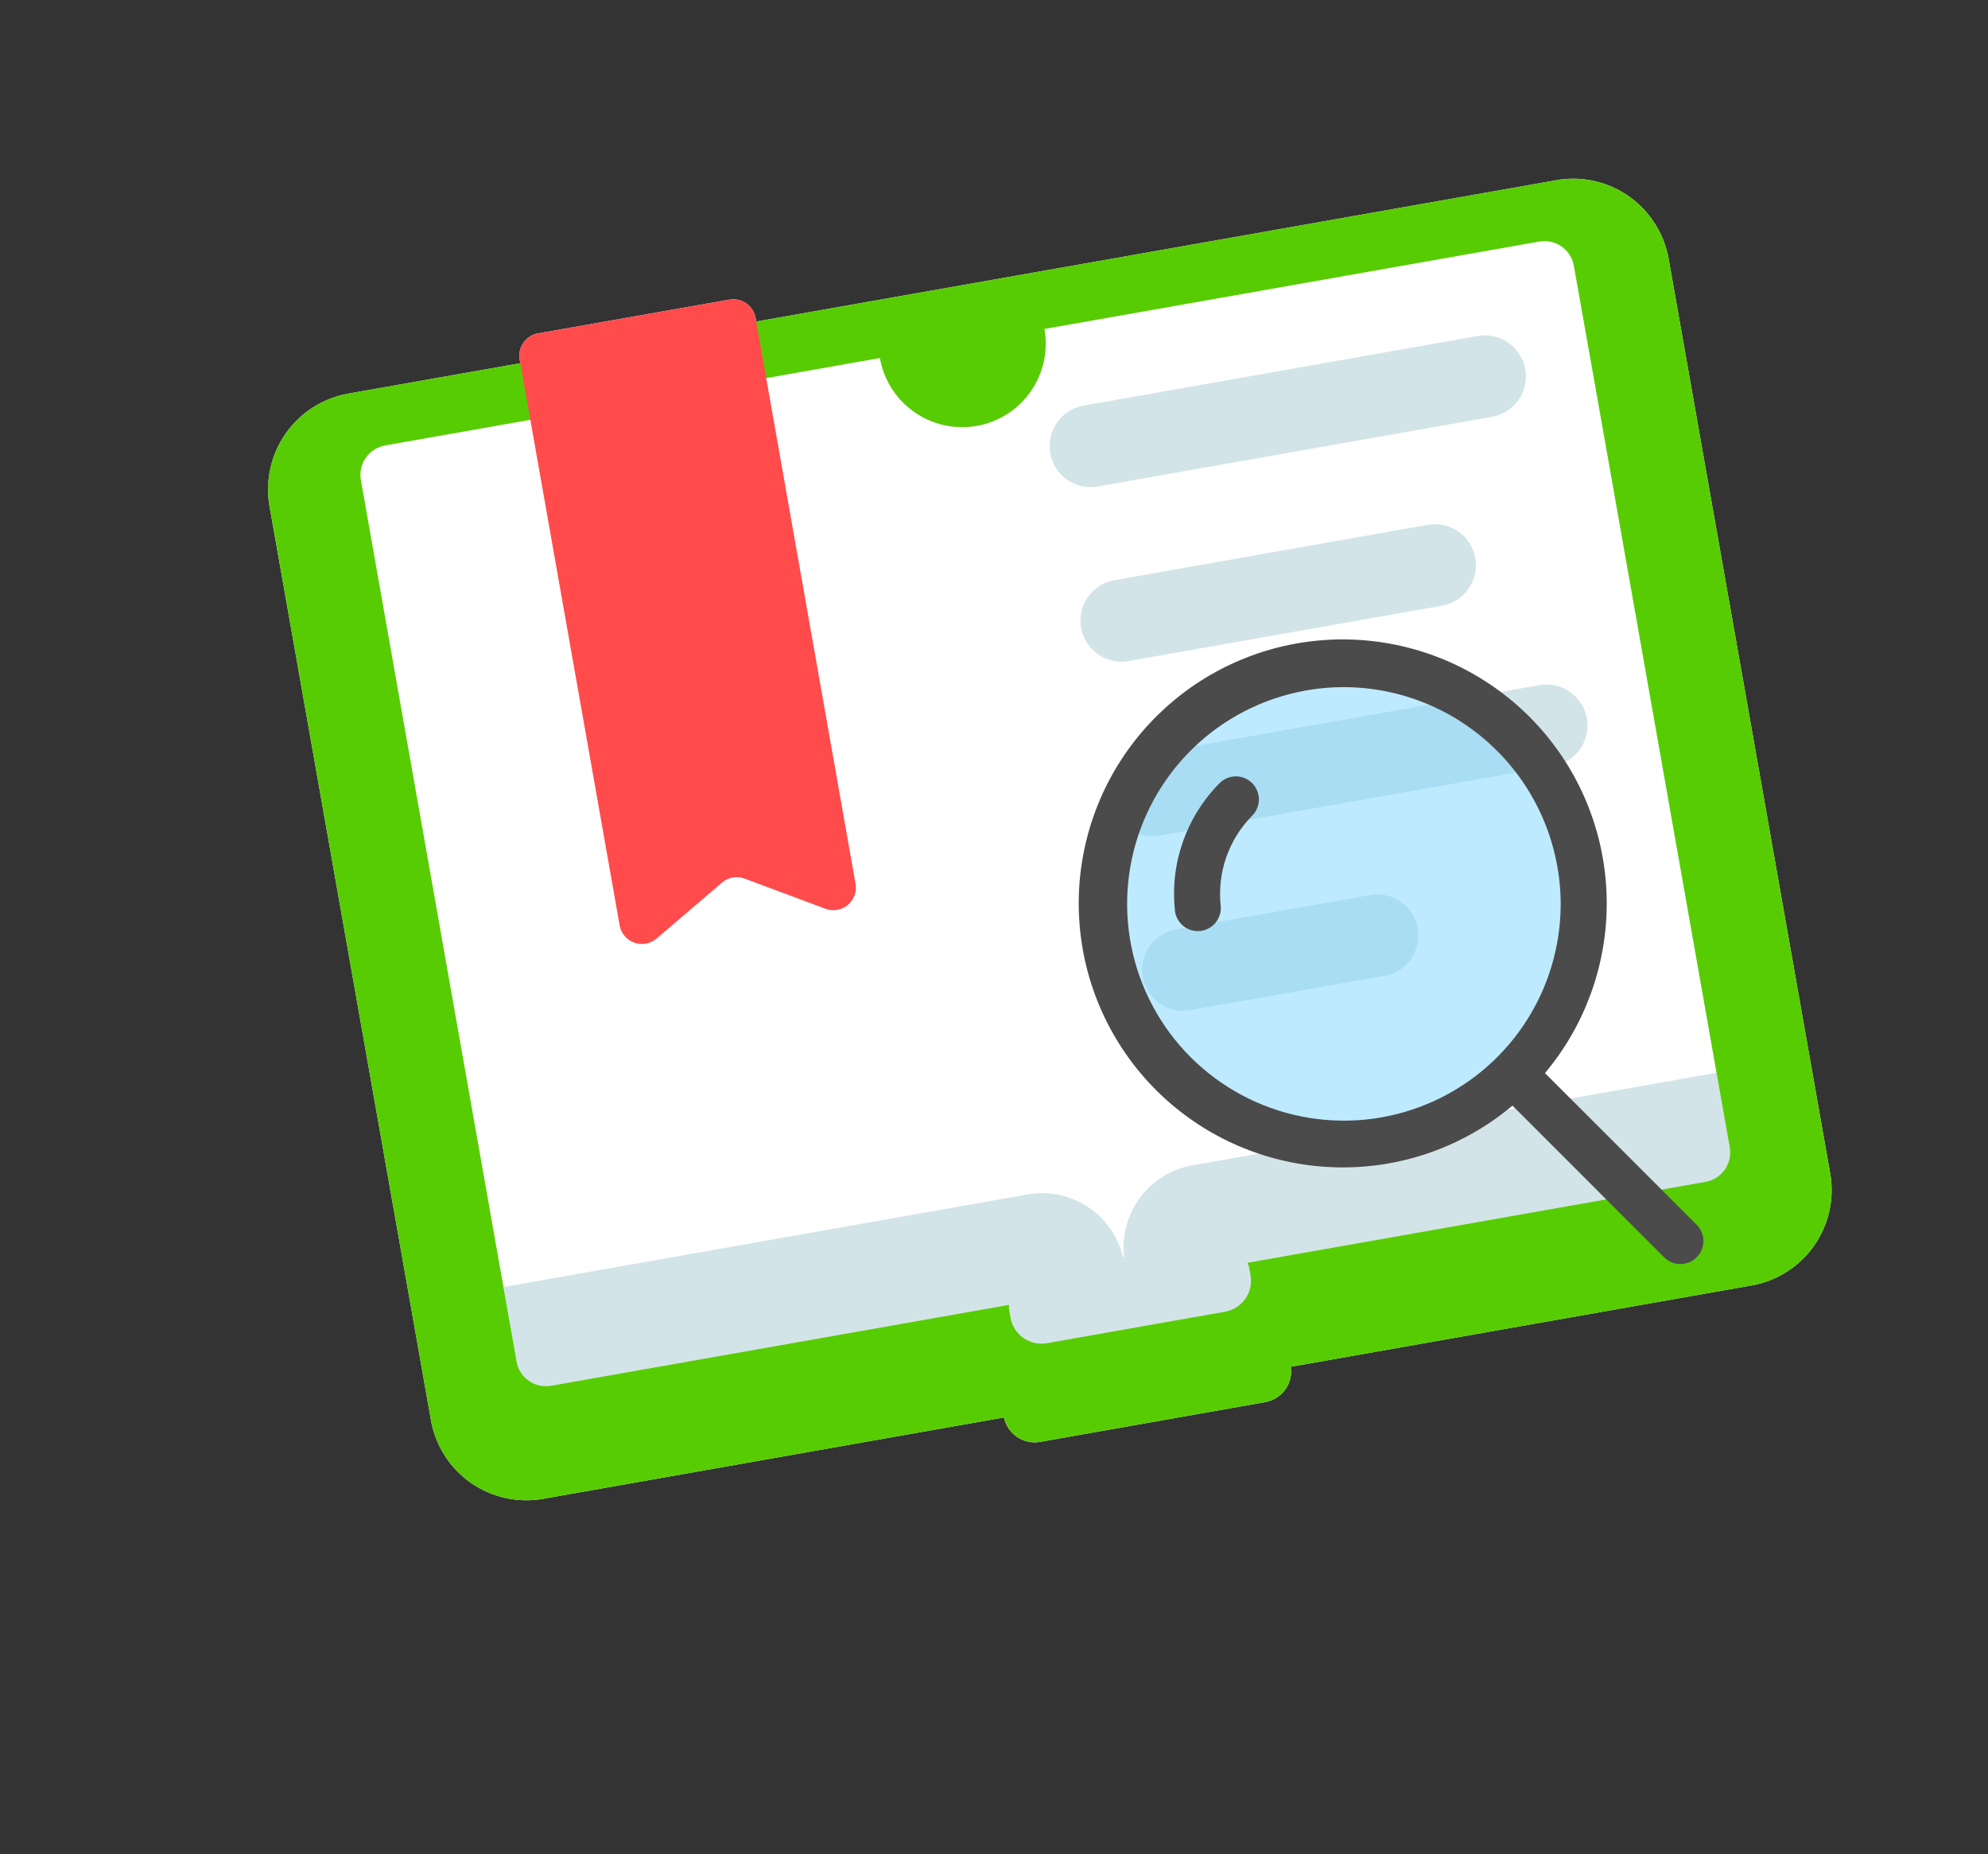
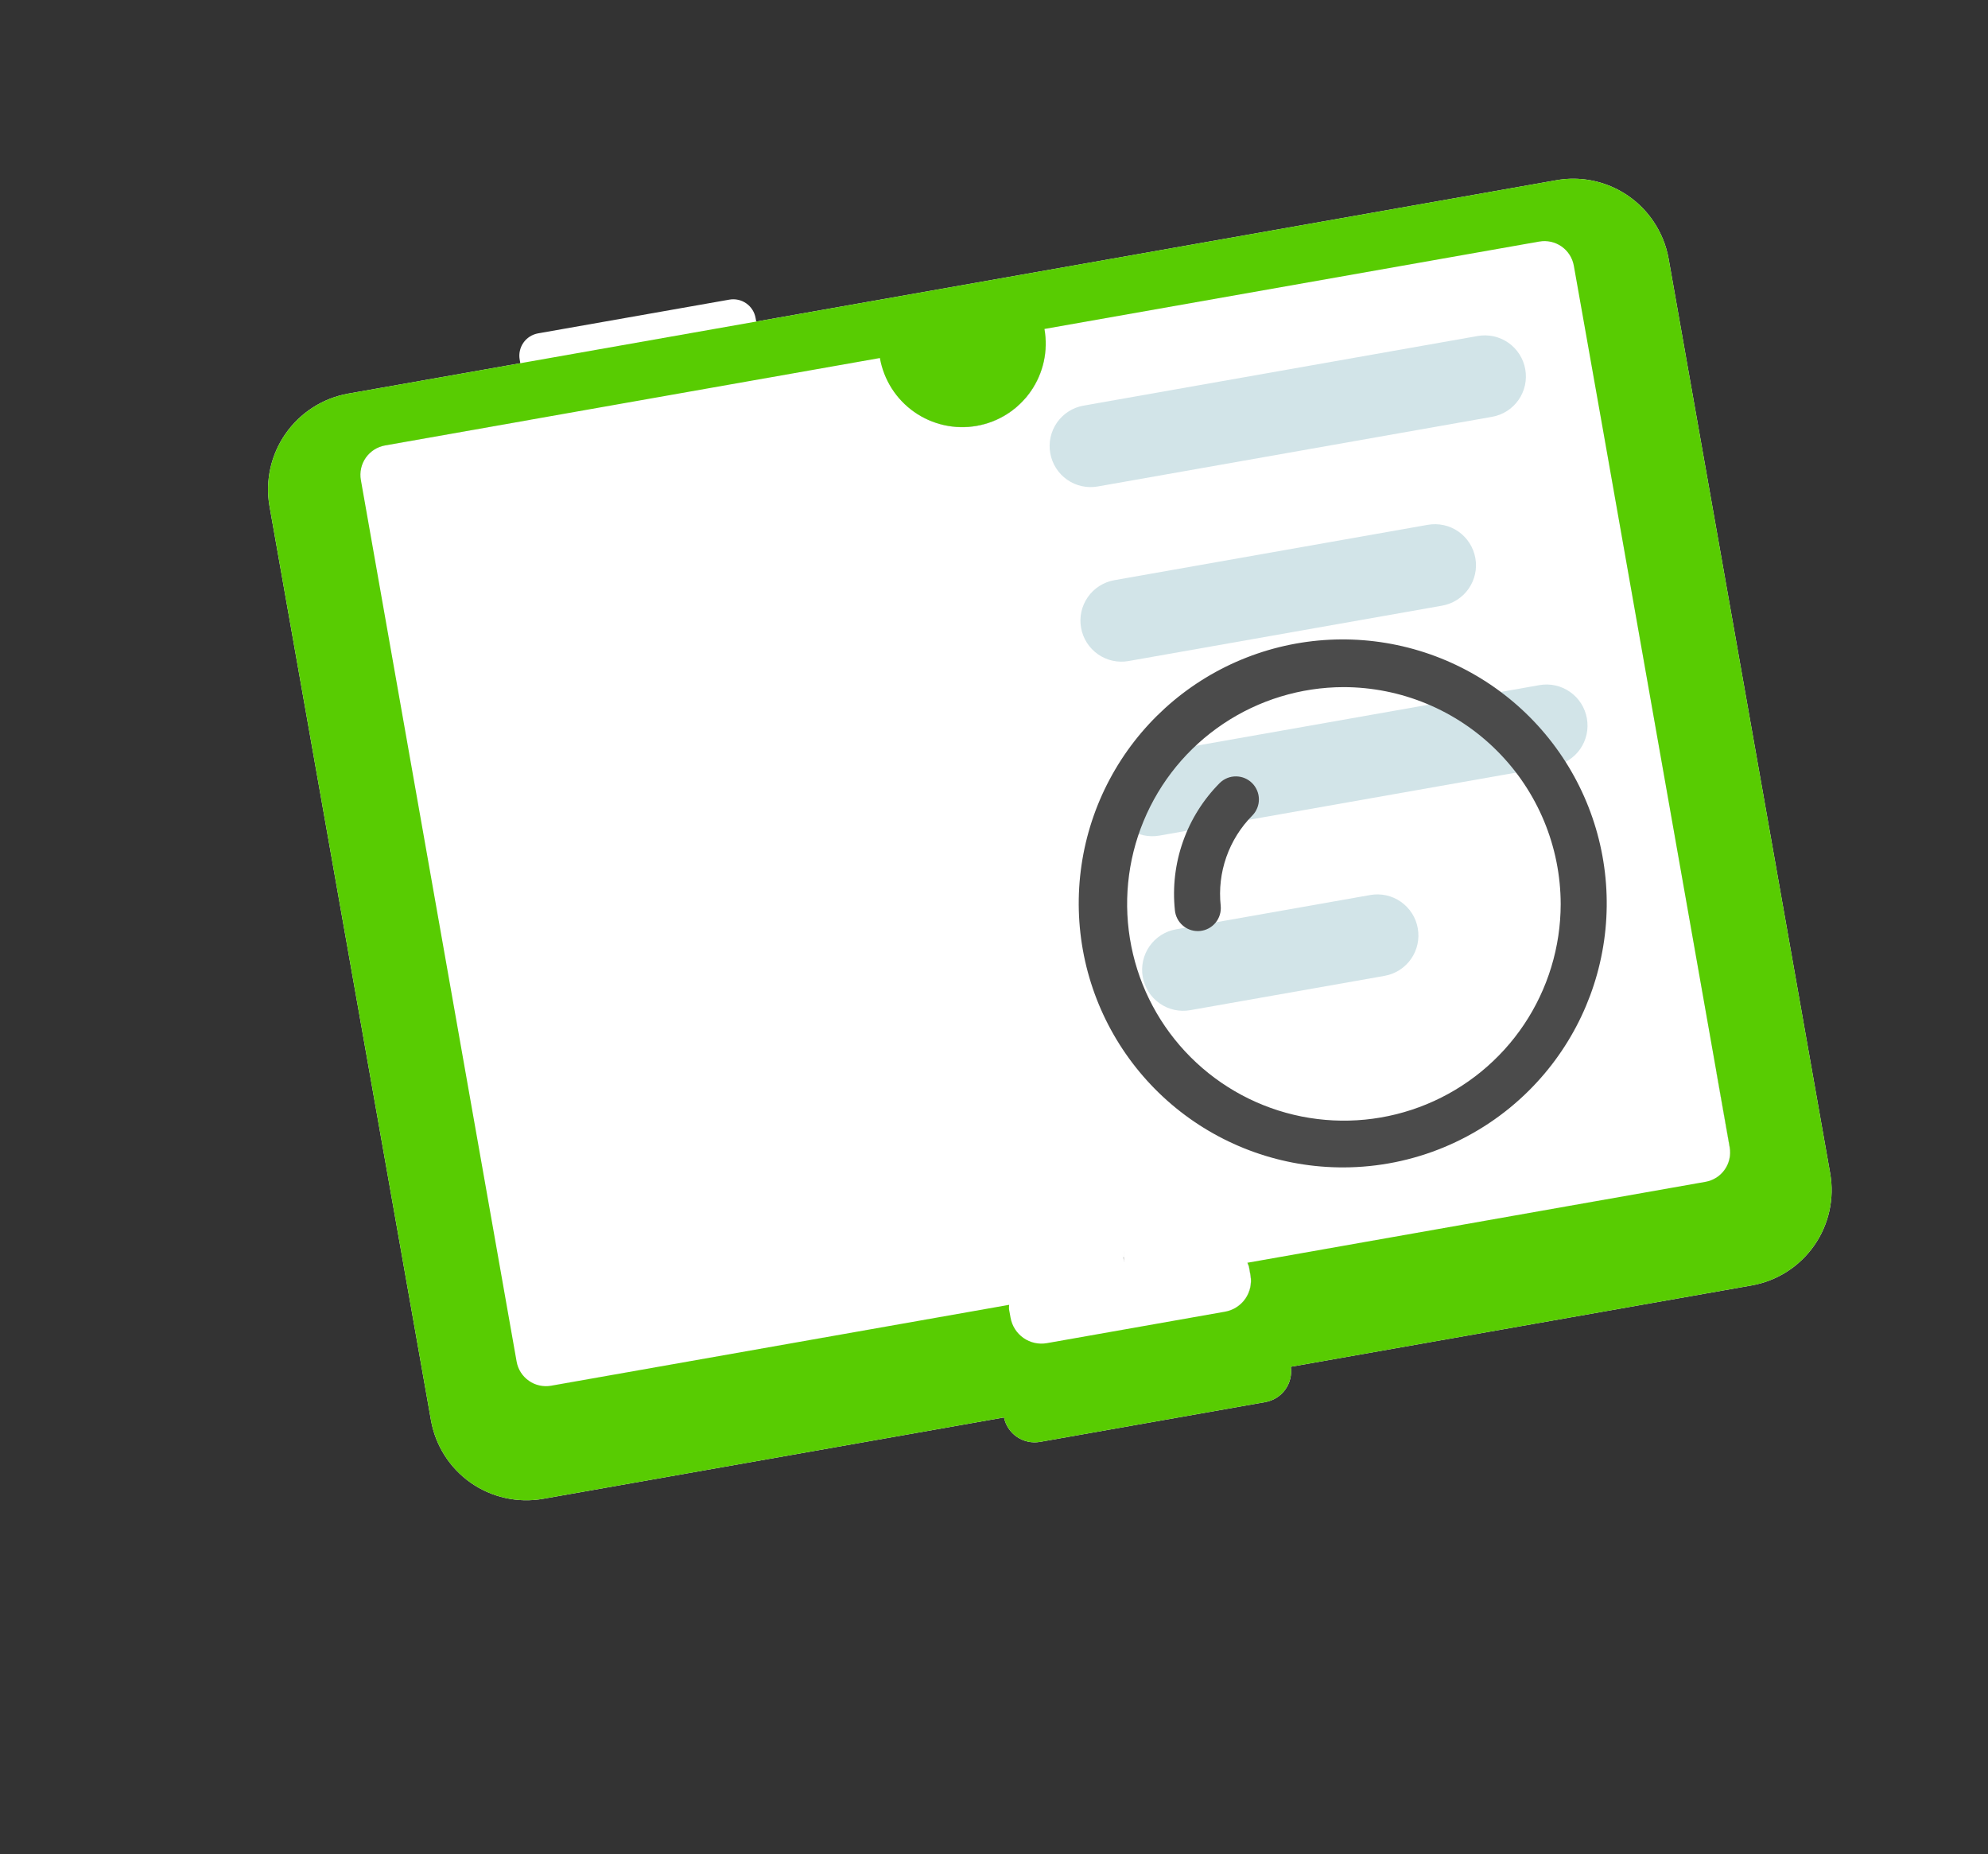
<svg xmlns="http://www.w3.org/2000/svg" width="89" height="83" viewBox="0 0 89 83" fill="none">
  <rect x="0" y="0" width="89" height="83" fill="#333333" stroke="none" />
  <path fill-rule="evenodd" clip-rule="evenodd" d="M74.021 9.908C73.553 9.214 72.894 8.671 72.124 8.344C71.353 8.017 70.504 7.92 69.68 8.066L33.855 14.393L33.826 14.231C33.779 13.967 33.63 13.733 33.41 13.579C33.19 13.425 32.919 13.365 32.654 13.411L24.085 14.922C23.821 14.97 23.586 15.12 23.432 15.34C23.279 15.56 23.219 15.832 23.266 16.096L23.294 16.258L15.578 17.62C14.448 17.825 13.445 18.468 12.787 19.409C12.129 20.349 11.869 21.511 12.063 22.643L19.294 63.57C19.393 64.131 19.601 64.666 19.907 65.146C20.213 65.626 20.61 66.041 21.076 66.368C21.543 66.694 22.069 66.925 22.624 67.048C23.18 67.171 23.755 67.184 24.315 67.085L44.947 63.444C45.021 63.8 45.23 64.113 45.531 64.317C45.832 64.521 46.2 64.6 46.558 64.538L56.648 62.756C57.006 62.692 57.326 62.492 57.539 62.197C57.751 61.902 57.841 61.535 57.788 61.175L78.418 57.535C79.55 57.335 80.557 56.694 81.216 55.753C81.876 54.811 82.134 53.647 81.934 52.515L74.703 11.588C74.597 10.986 74.364 10.414 74.021 9.908ZM23.741 18.788L17.239 19.937C16.89 19.998 16.58 20.196 16.377 20.486C16.174 20.776 16.094 21.135 16.156 21.484L22.538 57.606L22.539 57.606L16.157 21.489C16.127 21.317 16.131 21.14 16.168 20.968C16.206 20.797 16.278 20.635 16.378 20.491C16.479 20.348 16.607 20.225 16.755 20.131C16.902 20.037 17.068 19.973 17.24 19.942L23.742 18.793L23.741 18.788ZM34.302 16.926L39.391 16.027L39.391 16.025L34.302 16.924L34.302 16.926ZM71.779 19.329L77.438 51.35C77.468 51.523 77.464 51.7 77.426 51.871C77.388 52.043 77.317 52.205 77.216 52.348C77.116 52.492 76.988 52.614 76.84 52.709C76.692 52.803 76.527 52.867 76.354 52.897L74.385 53.245L74.384 53.245L76.35 52.898C76.523 52.867 76.688 52.803 76.836 52.709C76.984 52.615 77.112 52.492 77.212 52.349C77.313 52.205 77.384 52.043 77.422 51.872C77.46 51.701 77.464 51.524 77.434 51.351L76.845 48.018L76.845 48.018L71.058 15.267L71.779 19.329ZM71.908 53.682L55.843 56.52C55.87 56.578 55.893 56.638 55.912 56.699L55.98 57.083C56.045 57.45 55.961 57.827 55.748 58.132C55.534 58.437 55.208 58.645 54.841 58.71L51.996 59.213L54.846 58.709C55.213 58.644 55.539 58.436 55.753 58.131C55.967 57.826 56.05 57.449 55.986 57.082L55.917 56.699C55.9 56.637 55.877 56.577 55.848 56.519L71.908 53.683L71.908 53.682ZM45.82 59.886C45.948 59.975 46.088 60.041 46.234 60.084C46.087 60.041 45.947 59.975 45.819 59.886C45.514 59.672 45.306 59.346 45.241 58.979L45.173 58.595C45.17 58.531 45.171 58.467 45.178 58.403L45.179 58.403C45.172 58.467 45.17 58.531 45.173 58.596L45.242 58.979C45.307 59.346 45.515 59.672 45.82 59.886ZM24.675 62.023L44.556 58.513L24.675 62.024C24.502 62.054 24.325 62.051 24.154 62.013C23.983 61.975 23.82 61.903 23.677 61.803C23.566 61.725 23.467 61.631 23.385 61.524C23.467 61.631 23.566 61.725 23.677 61.802C23.82 61.903 23.982 61.974 24.154 62.012C24.325 62.05 24.502 62.054 24.675 62.023ZM39.921 17.39C39.841 17.264 39.769 17.134 39.705 17C39.769 17.132 39.841 17.261 39.92 17.386C40.184 17.8 40.527 18.158 40.929 18.44C41.332 18.722 41.786 18.921 42.266 19.028C42.746 19.134 43.242 19.145 43.726 19.059C44.21 18.974 44.672 18.794 45.086 18.529C45.501 18.265 45.859 17.922 46.141 17.52C46.422 17.117 46.622 16.663 46.728 16.183C46.834 15.704 46.844 15.208 46.759 14.724L59.958 12.393L46.763 14.725C46.85 15.21 46.84 15.706 46.734 16.187C46.629 16.667 46.43 17.122 46.148 17.526C45.866 17.929 45.508 18.273 45.093 18.538C44.678 18.802 44.215 18.983 43.731 19.068C43.246 19.154 42.749 19.143 42.269 19.036C41.788 18.93 41.334 18.729 40.931 18.447C40.528 18.164 40.185 17.805 39.921 17.39ZM68.916 10.815V10.811C69.087 10.781 69.262 10.785 69.432 10.823C69.603 10.861 69.765 10.932 69.909 11.033C69.942 11.056 69.973 11.08 70.004 11.106C69.975 11.081 69.945 11.058 69.914 11.036C69.77 10.936 69.608 10.864 69.437 10.826C69.266 10.788 69.088 10.784 68.916 10.815ZM50.3 55.746C50.296 55.917 50.303 56.09 50.323 56.262L50.324 56.262L50.324 56.26C50.304 56.088 50.296 55.916 50.3 55.746ZM50.329 56.325L50.329 56.347C50.33 56.385 50.331 56.422 50.337 56.459C50.333 56.427 50.332 56.394 50.33 56.362L50.329 56.325ZM50.337 56.466C50.33 56.433 50.32 56.402 50.31 56.37C50.3 56.338 50.289 56.306 50.282 56.273L50.279 56.273C50.268 56.227 50.256 56.182 50.244 56.137C50.256 56.18 50.267 56.224 50.278 56.268C50.285 56.3 50.295 56.33 50.305 56.36C50.319 56.404 50.334 56.448 50.342 56.495L50.339 56.477L50.337 56.466Z" fill="white" />
  <path d="M68.915 10.809L46.763 14.725C46.849 15.21 46.84 15.706 46.734 16.187C46.629 16.667 46.429 17.122 46.148 17.526C45.866 17.929 45.508 18.273 45.093 18.538C44.678 18.802 44.215 18.983 43.73 19.068C43.246 19.154 42.749 19.143 42.269 19.036C41.788 18.93 41.334 18.729 40.931 18.447C40.528 18.164 40.185 17.805 39.921 17.39C39.657 16.974 39.478 16.511 39.394 16.026L17.24 19.942C17.067 19.973 16.902 20.037 16.754 20.131C16.607 20.225 16.479 20.348 16.378 20.491C16.277 20.635 16.206 20.797 16.168 20.968C16.13 21.14 16.127 21.317 16.157 21.489L22.54 57.61L46.007 53.465C46.943 53.302 47.906 53.501 48.699 54.023C49.493 54.545 50.058 55.349 50.279 56.273L50.324 56.266C50.215 55.322 50.47 54.372 51.037 53.61C51.605 52.847 52.442 52.33 53.377 52.164L76.845 48.018L70.462 11.899C70.432 11.726 70.368 11.561 70.274 11.413C70.18 11.265 70.057 11.137 69.913 11.037C69.77 10.936 69.608 10.864 69.436 10.826C69.265 10.788 69.088 10.784 68.915 10.815V10.809Z" fill="white" />
  <path d="M50.326 56.262L50.281 56.269C50.299 56.347 50.331 56.418 50.344 56.496C50.326 56.418 50.333 56.34 50.326 56.262Z" fill="#CFCFCF" />
-   <path d="M53.378 52.16C52.443 52.326 51.606 52.843 51.038 53.605C50.471 54.367 50.216 55.317 50.325 56.26C50.333 56.339 50.329 56.417 50.342 56.495C50.329 56.416 50.298 56.346 50.278 56.269C50.058 55.345 49.493 54.54 48.699 54.018C47.905 53.496 46.942 53.297 46.006 53.462L22.539 57.606L23.128 60.941C23.158 61.113 23.223 61.279 23.317 61.426C23.411 61.574 23.534 61.702 23.677 61.803C23.821 61.903 23.983 61.974 24.154 62.012C24.326 62.05 24.503 62.054 24.675 62.023L45.18 58.403C45.173 58.467 45.171 58.532 45.174 58.596L45.243 58.979C45.308 59.346 45.516 59.672 45.821 59.886C46.126 60.099 46.504 60.183 46.871 60.119L54.842 58.71C55.209 58.645 55.535 58.438 55.748 58.133C55.962 57.827 56.046 57.45 55.981 57.083L55.913 56.699C55.894 56.638 55.871 56.578 55.844 56.52L76.351 52.898C76.523 52.868 76.689 52.804 76.837 52.709C76.984 52.615 77.112 52.493 77.213 52.349C77.314 52.205 77.385 52.043 77.423 51.872C77.461 51.701 77.465 51.524 77.434 51.351L76.845 48.016L53.378 52.16Z" fill="#D2E4E8" />
  <path d="M74.021 9.908C73.553 9.214 72.894 8.671 72.123 8.344C71.353 8.017 70.504 7.92 69.68 8.066L15.578 17.62C14.448 17.826 13.445 18.468 12.787 19.409C12.129 20.349 11.868 21.512 12.063 22.643L19.294 63.57C19.393 64.131 19.601 64.666 19.907 65.146C20.212 65.626 20.61 66.041 21.076 66.368C21.542 66.694 22.068 66.925 22.624 67.048C23.18 67.171 23.754 67.184 24.315 67.085L44.947 63.444C45.021 63.8 45.23 64.113 45.531 64.317C45.831 64.521 46.2 64.6 46.558 64.538L56.648 62.756C57.006 62.692 57.326 62.492 57.538 62.197C57.751 61.902 57.84 61.535 57.787 61.176L78.418 57.535C79.55 57.335 80.556 56.694 81.216 55.753C81.875 54.811 82.134 53.647 81.934 52.515L74.703 11.588C74.597 10.986 74.364 10.414 74.021 9.908ZM71.779 19.329L77.437 51.35C77.468 51.523 77.464 51.7 77.426 51.871C77.388 52.043 77.317 52.205 77.216 52.348C77.116 52.492 76.988 52.615 76.84 52.709C76.692 52.803 76.526 52.867 76.354 52.897L55.848 56.519C55.876 56.577 55.899 56.637 55.917 56.699L55.986 57.082C56.05 57.449 55.966 57.826 55.753 58.131C55.539 58.436 55.213 58.644 54.846 58.709L46.869 60.118C46.502 60.183 46.124 60.099 45.819 59.886C45.514 59.672 45.306 59.346 45.241 58.979L45.172 58.595C45.169 58.531 45.171 58.467 45.178 58.403L24.674 62.024C24.502 62.054 24.325 62.051 24.154 62.013C23.982 61.975 23.82 61.904 23.677 61.803C23.533 61.702 23.411 61.575 23.316 61.427C23.222 61.279 23.158 61.114 23.128 60.941L16.156 21.484C16.094 21.135 16.174 20.776 16.377 20.486C16.58 20.196 16.89 19.998 17.239 19.937L39.391 16.025C39.476 16.509 39.656 16.971 39.92 17.386C40.184 17.8 40.527 18.158 40.929 18.44C41.332 18.722 41.786 18.921 42.266 19.028C42.746 19.134 43.242 19.145 43.725 19.059C44.209 18.974 44.672 18.794 45.086 18.529C45.5 18.265 45.859 17.922 46.14 17.52C46.422 17.117 46.621 16.663 46.728 16.183C46.834 15.704 46.844 15.208 46.758 14.724L68.911 10.812C69.084 10.781 69.261 10.785 69.432 10.823C69.603 10.861 69.765 10.932 69.909 11.033C70.052 11.133 70.175 11.261 70.269 11.409C70.363 11.557 70.427 11.722 70.458 11.894L71.779 19.329Z" fill="#58CC02" />
-   <path d="M23.267 16.097L27.741 41.419C27.773 41.594 27.849 41.758 27.964 41.894C28.079 42.029 28.227 42.133 28.395 42.193C28.562 42.253 28.742 42.267 28.917 42.236C29.092 42.204 29.255 42.126 29.391 42.011L32.325 39.504C32.462 39.386 32.628 39.308 32.806 39.277C32.983 39.245 33.166 39.262 33.335 39.326L36.952 40.675C37.202 40.769 37.48 40.76 37.724 40.649C37.968 40.538 38.158 40.335 38.252 40.085C38.315 39.915 38.332 39.732 38.301 39.554L33.827 14.232C33.78 13.967 33.63 13.733 33.411 13.579C33.191 13.425 32.919 13.365 32.655 13.411L24.086 14.923C23.821 14.97 23.587 15.12 23.433 15.34C23.279 15.56 23.22 15.832 23.267 16.097Z" fill="#FF4B4B" />
  <path d="M48.505 18.156L66.154 15.039C66.391 14.997 66.635 15.002 66.871 15.054C67.106 15.106 67.33 15.204 67.528 15.342C67.725 15.48 67.894 15.656 68.024 15.86C68.154 16.063 68.242 16.29 68.284 16.528C68.326 16.765 68.322 17.009 68.27 17.245C68.218 17.48 68.12 17.704 67.982 17.901C67.844 18.099 67.668 18.268 67.464 18.398C67.26 18.527 67.033 18.616 66.795 18.657L49.146 21.774C48.908 21.816 48.665 21.811 48.429 21.759C48.194 21.707 47.971 21.609 47.774 21.471C47.576 21.332 47.408 21.157 47.278 20.953C47.149 20.75 47.061 20.523 47.019 20.286C46.976 20.048 46.981 19.805 47.033 19.569C47.085 19.334 47.182 19.111 47.32 18.913C47.458 18.715 47.634 18.547 47.837 18.417C48.04 18.287 48.267 18.198 48.505 18.156Z" fill="#D2E4E8" />
  <path d="M52.647 41.596L61.342 40.061C61.579 40.018 61.823 40.023 62.059 40.075C62.294 40.127 62.518 40.225 62.715 40.363C62.913 40.502 63.082 40.678 63.212 40.881C63.342 41.085 63.43 41.312 63.472 41.549C63.514 41.787 63.51 42.031 63.458 42.266C63.406 42.502 63.308 42.725 63.17 42.923C63.032 43.121 62.855 43.289 62.652 43.419C62.448 43.549 62.221 43.637 61.983 43.679L53.289 45.214C53.052 45.257 52.808 45.252 52.572 45.2C52.337 45.148 52.114 45.05 51.916 44.911C51.718 44.773 51.549 44.597 51.419 44.394C51.29 44.19 51.201 43.963 51.159 43.726C51.117 43.488 51.122 43.245 51.174 43.009C51.226 42.774 51.324 42.55 51.462 42.353C51.6 42.155 51.776 41.986 51.979 41.856C52.182 41.727 52.409 41.638 52.647 41.596Z" fill="#D2E4E8" />
  <path d="M49.885 25.969L63.919 23.491C64.157 23.449 64.4 23.454 64.636 23.506C64.872 23.557 65.095 23.655 65.293 23.793C65.491 23.932 65.659 24.108 65.789 24.311C65.919 24.515 66.007 24.742 66.049 24.979C66.092 25.217 66.087 25.46 66.035 25.696C65.983 25.932 65.885 26.155 65.747 26.353C65.609 26.55 65.433 26.719 65.229 26.849C65.026 26.979 64.799 27.067 64.561 27.109L50.528 29.587C50.29 29.63 50.046 29.625 49.811 29.573C49.575 29.521 49.352 29.423 49.154 29.285C48.956 29.146 48.788 28.97 48.658 28.767C48.528 28.564 48.44 28.336 48.398 28.099C48.355 27.861 48.36 27.618 48.412 27.382C48.464 27.147 48.562 26.924 48.7 26.726C48.838 26.528 49.014 26.359 49.217 26.23C49.421 26.1 49.648 26.011 49.885 25.969Z" fill="#D2E4E8" />
  <path d="M51.266 33.782L68.916 30.666C69.154 30.624 69.397 30.629 69.632 30.681C69.868 30.733 70.091 30.831 70.288 30.97C70.486 31.108 70.654 31.284 70.784 31.487C70.913 31.69 71.001 31.917 71.043 32.155C71.085 32.392 71.081 32.636 71.029 32.872C70.977 33.107 70.879 33.33 70.741 33.528C70.602 33.726 70.426 33.895 70.223 34.024C70.019 34.154 69.792 34.242 69.555 34.284L51.905 37.401C51.668 37.443 51.424 37.438 51.188 37.386C50.953 37.334 50.729 37.236 50.532 37.098C50.334 36.96 50.165 36.784 50.035 36.58C49.906 36.377 49.817 36.15 49.775 35.912C49.733 35.674 49.738 35.43 49.79 35.195C49.843 34.959 49.941 34.736 50.079 34.538C50.218 34.34 50.394 34.172 50.597 34.042C50.801 33.912 51.029 33.824 51.266 33.782Z" fill="#D2E4E8" />
-   <path opacity="0.53" d="M67.741 48.058C66.749 49.062 65.566 49.859 64.263 50.401C62.96 50.944 61.562 51.222 60.15 51.218C58.023 51.218 55.945 50.588 54.177 49.407C52.409 48.226 51.031 46.547 50.217 44.583C49.403 42.619 49.19 40.458 49.605 38.373C50.02 36.288 51.044 34.373 52.547 32.87C54.051 31.366 55.967 30.343 58.052 29.928C60.138 29.513 62.3 29.726 64.264 30.54C66.229 31.353 67.908 32.731 69.089 34.498C70.27 36.266 70.901 38.344 70.901 40.47C70.904 41.881 70.627 43.279 70.084 44.582C69.541 45.885 68.745 47.066 67.741 48.058Z" fill="#84D8FF" />
  <path d="M53.623 41.675C53.367 41.675 53.121 41.58 52.932 41.408C52.743 41.236 52.624 41.001 52.599 40.747C52.489 39.706 52.612 38.653 52.961 37.666C53.309 36.679 53.873 35.782 54.612 35.04C54.807 34.852 55.067 34.748 55.337 34.751C55.608 34.753 55.866 34.861 56.057 35.053C56.248 35.244 56.357 35.502 56.359 35.772C56.362 36.042 56.258 36.303 56.07 36.497C55.547 37.023 55.148 37.659 54.902 38.359C54.656 39.059 54.57 39.805 54.649 40.542C54.676 40.814 54.594 41.086 54.421 41.297C54.248 41.509 53.998 41.643 53.726 41.67C53.692 41.673 53.657 41.675 53.623 41.675Z" fill="#4B4B4B" />
  <path d="M60.149 52.252C57.413 52.26 54.758 51.319 52.638 49.589C50.519 47.859 49.065 45.448 48.525 42.766C47.986 40.084 48.393 37.298 49.679 34.883C50.965 32.468 53.049 30.574 55.576 29.524C58.103 28.475 60.916 28.334 63.535 29.126C66.154 29.918 68.417 31.594 69.938 33.869C71.459 36.143 72.143 38.874 71.874 41.597C71.605 44.319 70.4 46.864 68.464 48.797C66.258 51.002 63.269 52.245 60.149 52.252ZM60.149 30.755C58.231 30.759 56.357 31.33 54.763 32.397C53.17 33.464 51.928 34.98 51.196 36.752C50.463 38.524 50.272 40.474 50.647 42.354C51.022 44.235 51.946 45.962 53.303 47.318C54.659 48.674 56.387 49.598 58.268 49.973C60.149 50.347 62.099 50.157 63.871 49.424C65.644 48.692 67.16 47.451 68.228 45.858C69.295 44.265 69.867 42.391 69.87 40.473C69.867 37.897 68.842 35.426 67.019 33.605C65.197 31.782 62.726 30.758 60.149 30.755V30.755Z" fill="#4B4B4B" />
-   <path d="M75.229 56.578C75.094 56.579 74.96 56.552 74.835 56.5C74.71 56.448 74.596 56.372 74.501 56.276L67.011 48.788C66.826 48.593 66.725 48.334 66.729 48.066C66.732 47.797 66.841 47.541 67.03 47.351C67.22 47.161 67.476 47.053 67.745 47.049C68.013 47.046 68.272 47.147 68.467 47.331L75.957 54.819C76.101 54.963 76.199 55.147 76.239 55.346C76.279 55.546 76.258 55.753 76.181 55.941C76.103 56.129 75.971 56.29 75.802 56.404C75.632 56.517 75.433 56.577 75.23 56.578L75.229 56.578Z" fill="#4B4B4B" />
</svg>